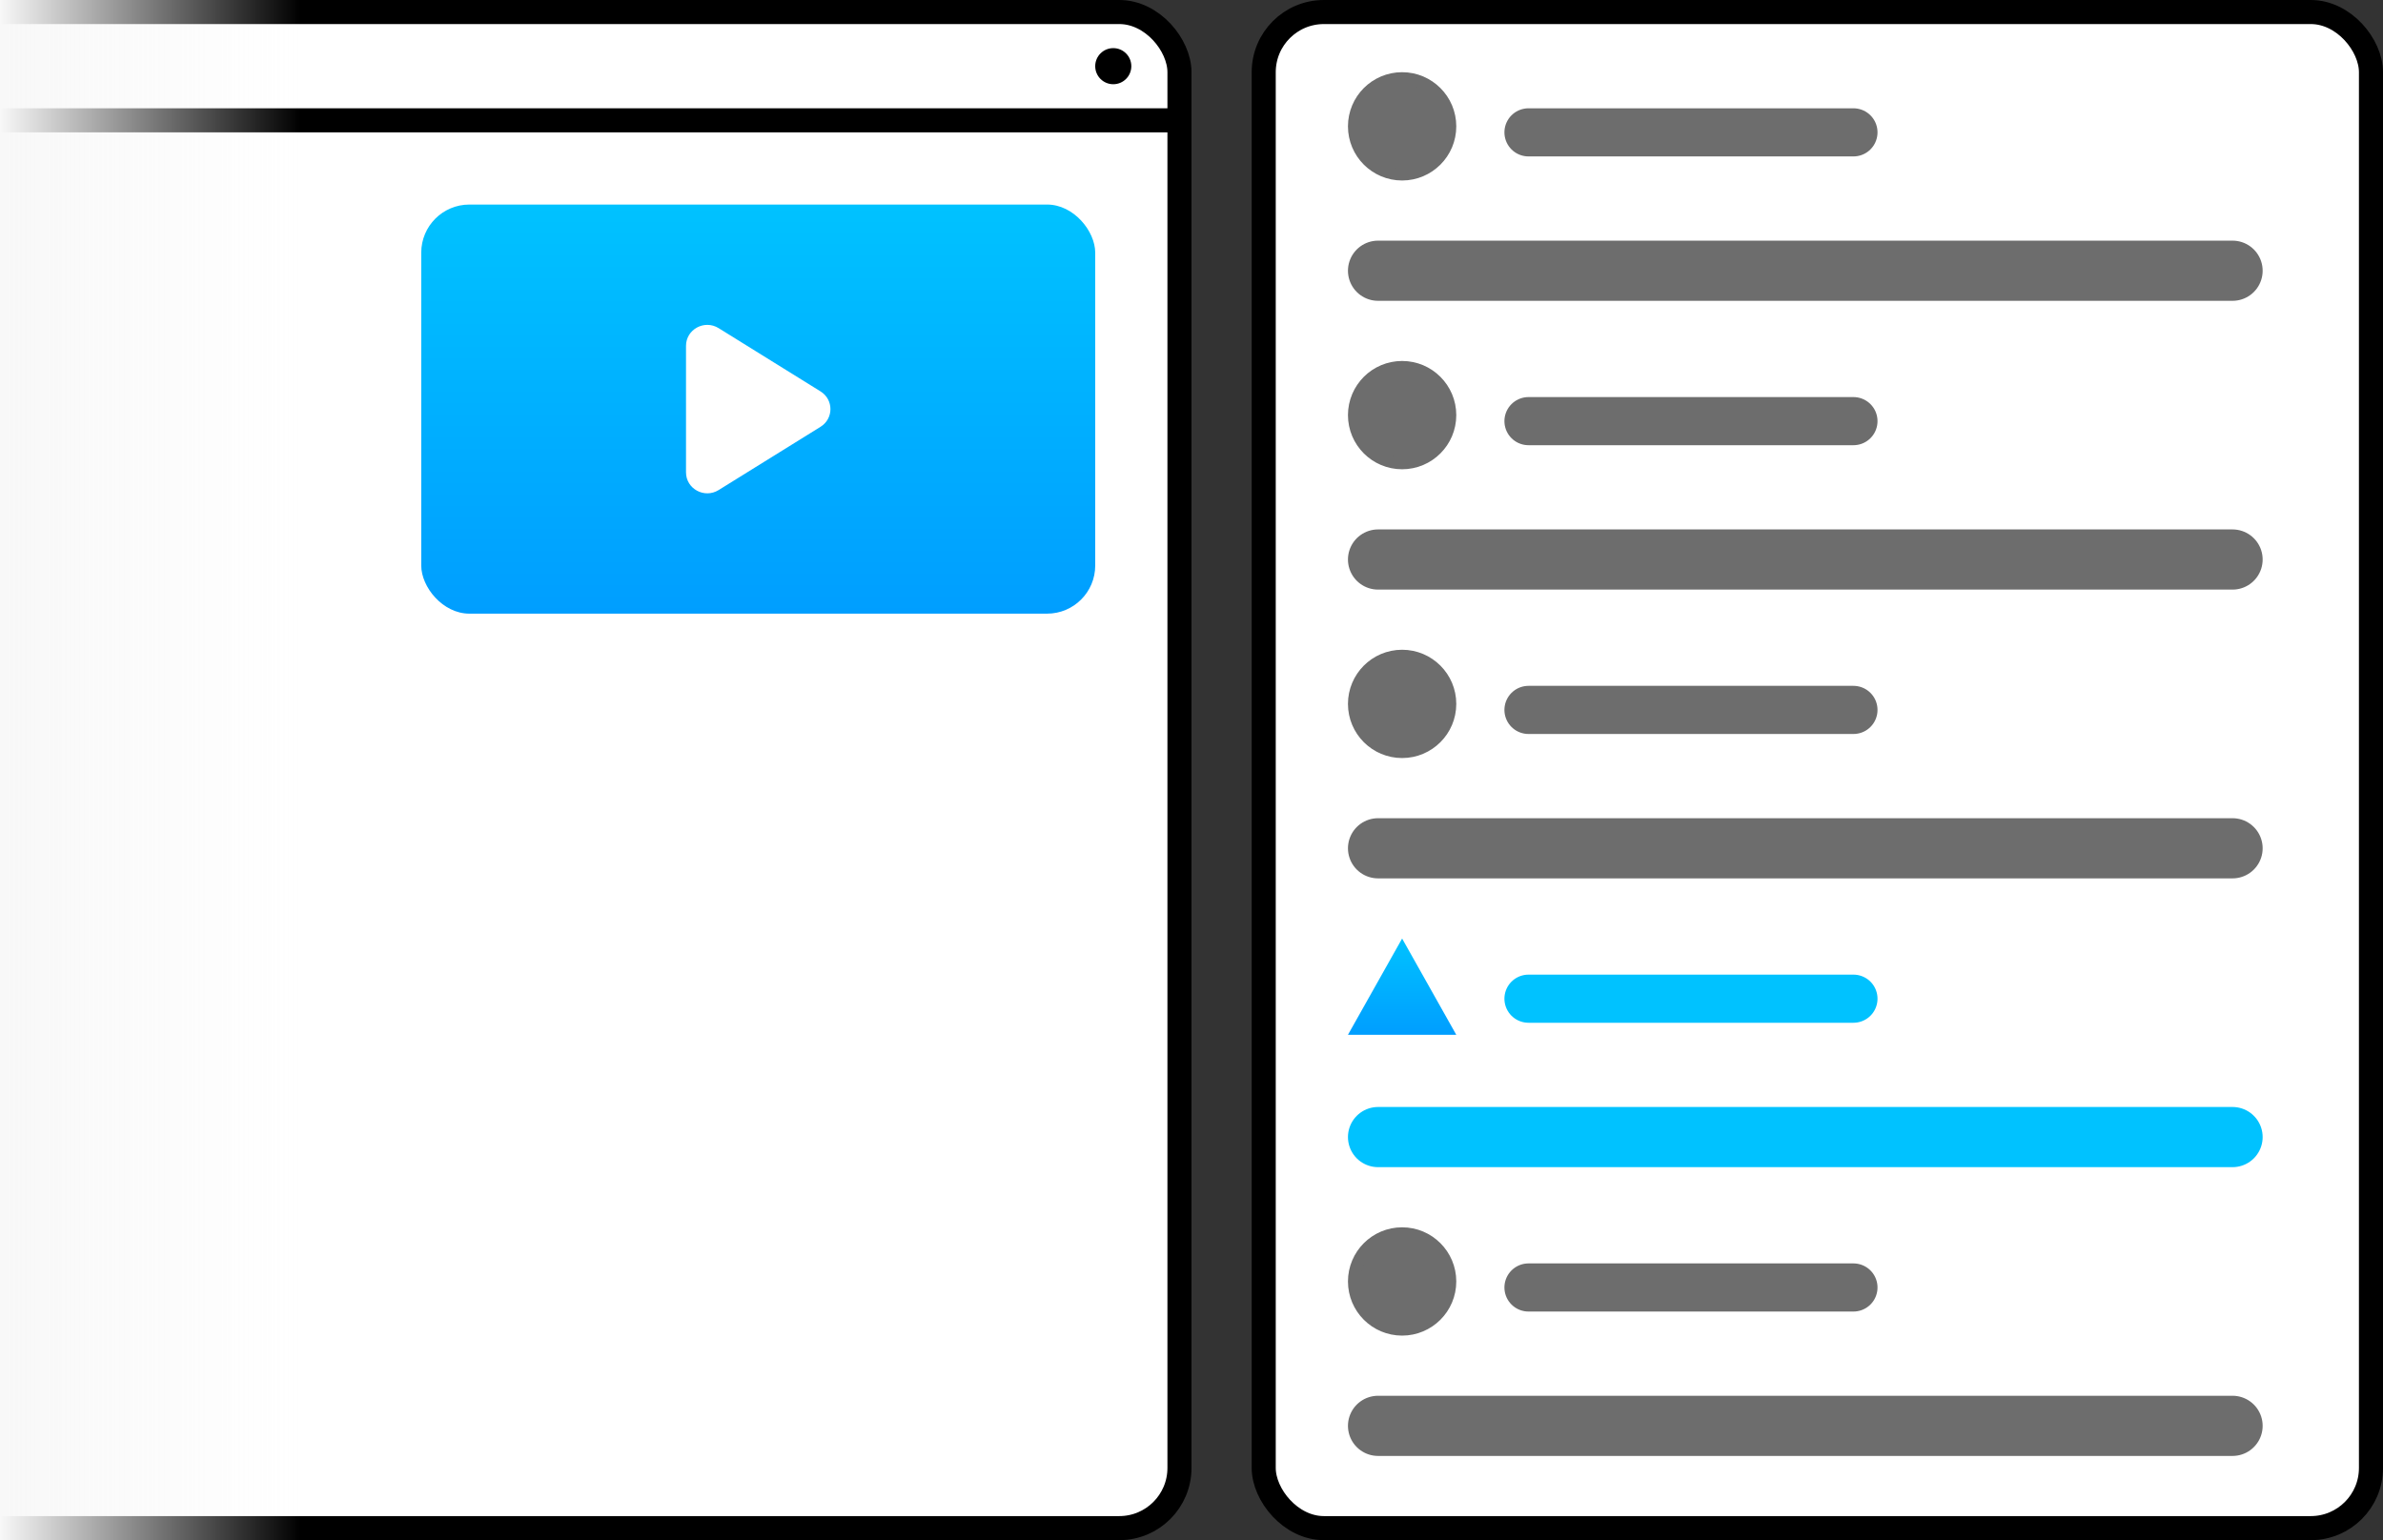
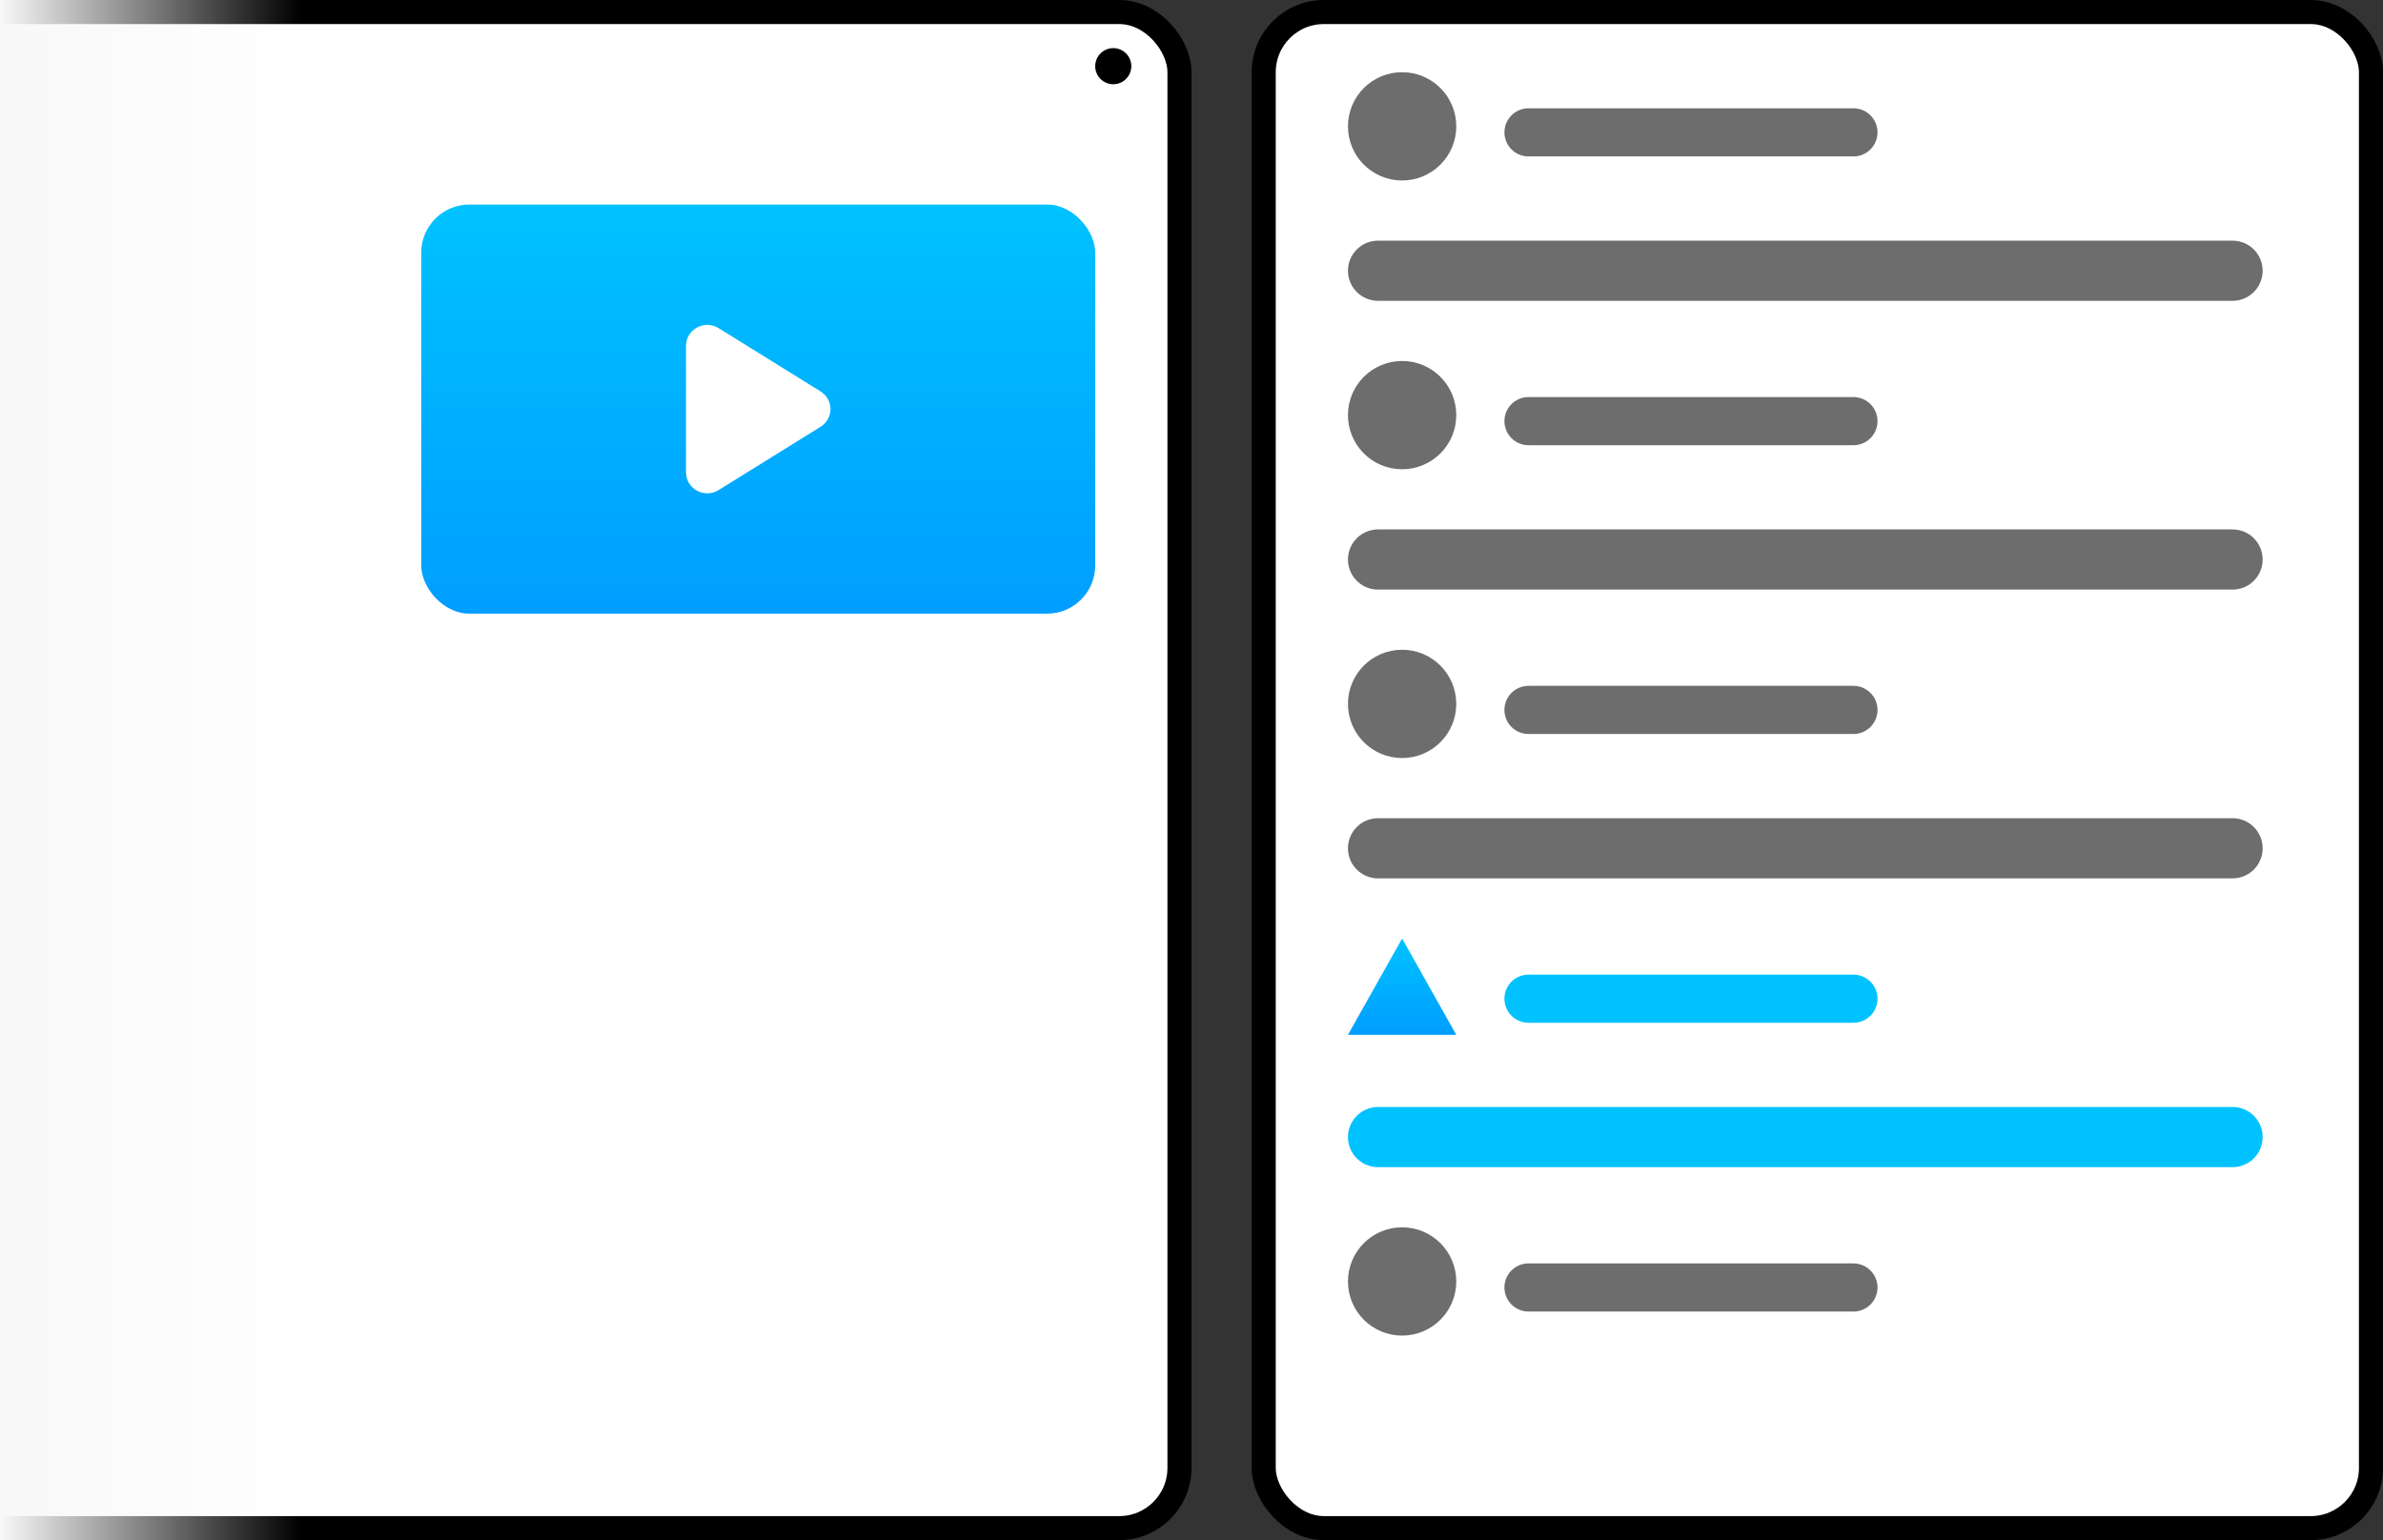
<svg xmlns="http://www.w3.org/2000/svg" width="198" height="128" viewBox="0 0 198 128" fill="none">
  <rect x="0" y="0" width="198" height="128" fill="#333333" stroke="none" />
  <g clip-path="url(#clip0_2042_1147)">
    <rect x="-98" y="1" width="196" height="126" rx="5" fill="white" stroke="black" stroke-width="2" />
    <rect x="35" y="17" width="56" height="34" rx="4" fill="url(#paint0_linear_2042_1147)" />
-     <line x1="-99" y1="10" x2="98" y2="10" stroke="black" stroke-width="2" />
    <rect width="25" height="128" fill="url(#paint1_linear_2042_1147)" />
    <circle cx="92.5" cy="5.5" r="1.5" fill="black" />
-     <path d="M57 28.743C57 27.373 58.533 26.54 59.709 27.271L68.175 32.528C69.275 33.211 69.275 34.789 68.175 35.472L59.709 40.729C58.533 41.46 57 40.627 57 39.257V28.743Z" fill="white" />
+     <path d="M57 28.743C57 27.373 58.533 26.54 59.709 27.271L68.175 32.528C69.275 33.211 69.275 34.789 68.175 35.472L59.709 40.729C58.533 41.46 57 40.627 57 39.257Z" fill="white" />
    <rect x="105" y="1" width="92" height="126" rx="5" fill="white" stroke="black" stroke-width="2" />
    <line x1="127" y1="11" x2="154" y2="11" stroke="#6D6D6D" stroke-width="4" stroke-linecap="round" />
    <line x1="127" y1="35" x2="154" y2="35" stroke="#6D6D6D" stroke-width="4" stroke-linecap="round" />
    <line x1="127" y1="59" x2="154" y2="59" stroke="#6D6D6D" stroke-width="4" stroke-linecap="round" />
    <line x1="127" y1="107" x2="154" y2="107" stroke="#6D6D6D" stroke-width="4" stroke-linecap="round" />
    <line x1="127" y1="83" x2="154" y2="83" stroke="url(#paint2_linear_2042_1147)" stroke-width="4" stroke-linecap="round" />
    <line x1="114.5" y1="22.5" x2="185.5" y2="22.5" stroke="#6D6D6D" stroke-width="5" stroke-linecap="round" />
    <line x1="114.5" y1="46.5" x2="185.5" y2="46.5" stroke="#6D6D6D" stroke-width="5" stroke-linecap="round" />
    <line x1="114.5" y1="70.5" x2="185.5" y2="70.5" stroke="#6D6D6D" stroke-width="5" stroke-linecap="round" />
    <path d="M116.5 78L121 86H112L116.5 78Z" fill="url(#paint3_linear_2042_1147)" />
-     <line x1="114.5" y1="118.5" x2="185.5" y2="118.5" stroke="#6D6D6D" stroke-width="5" stroke-linecap="round" />
    <line x1="114.5" y1="94.5" x2="185.5" y2="94.5" stroke="url(#paint4_linear_2042_1147)" stroke-width="5" stroke-linecap="round" />
    <circle cx="116.5" cy="34.5" r="4" fill="#6D6D6D" stroke="#6D6D6D" />
    <circle cx="116.5" cy="58.5" r="4" fill="#6D6D6D" stroke="#6D6D6D" />
    <circle cx="116.5" cy="106.5" r="4" fill="#6D6D6D" stroke="#6D6D6D" />
    <circle cx="116.5" cy="10.5" r="4" fill="#6D6D6D" stroke="#6D6D6D" />
  </g>
  <defs>
    <linearGradient id="paint0_linear_2042_1147" x1="63" y1="51" x2="63" y2="17" gradientUnits="userSpaceOnUse">
      <stop stop-color="#009EFF" />
      <stop offset="1" stop-color="#00C2FF" />
    </linearGradient>
    <linearGradient id="paint1_linear_2042_1147" x1="-7.05768e-08" y1="53" x2="25" y2="53" gradientUnits="userSpaceOnUse">
      <stop stop-color="#F8F8F8" />
      <stop offset="1" stop-color="#F8F8F8" stop-opacity="0" />
    </linearGradient>
    <linearGradient id="paint2_linear_2042_1147" x1="140.5" y1="86" x2="140.5" y2="85" gradientUnits="userSpaceOnUse">
      <stop stop-color="#009EFF" />
      <stop offset="1" stop-color="#00C2FF" />
    </linearGradient>
    <linearGradient id="paint3_linear_2042_1147" x1="116.5" y1="86" x2="116.5" y2="78" gradientUnits="userSpaceOnUse">
      <stop stop-color="#009EFF" />
      <stop offset="1" stop-color="#00C2FF" />
    </linearGradient>
    <linearGradient id="paint4_linear_2042_1147" x1="150" y1="98" x2="150" y2="97" gradientUnits="userSpaceOnUse">
      <stop stop-color="#009EFF" />
      <stop offset="1" stop-color="#00C2FF" />
    </linearGradient>
    <clipPath id="clip0_2042_1147">
      <rect width="198" height="128" fill="white" />
    </clipPath>
  </defs>
</svg>